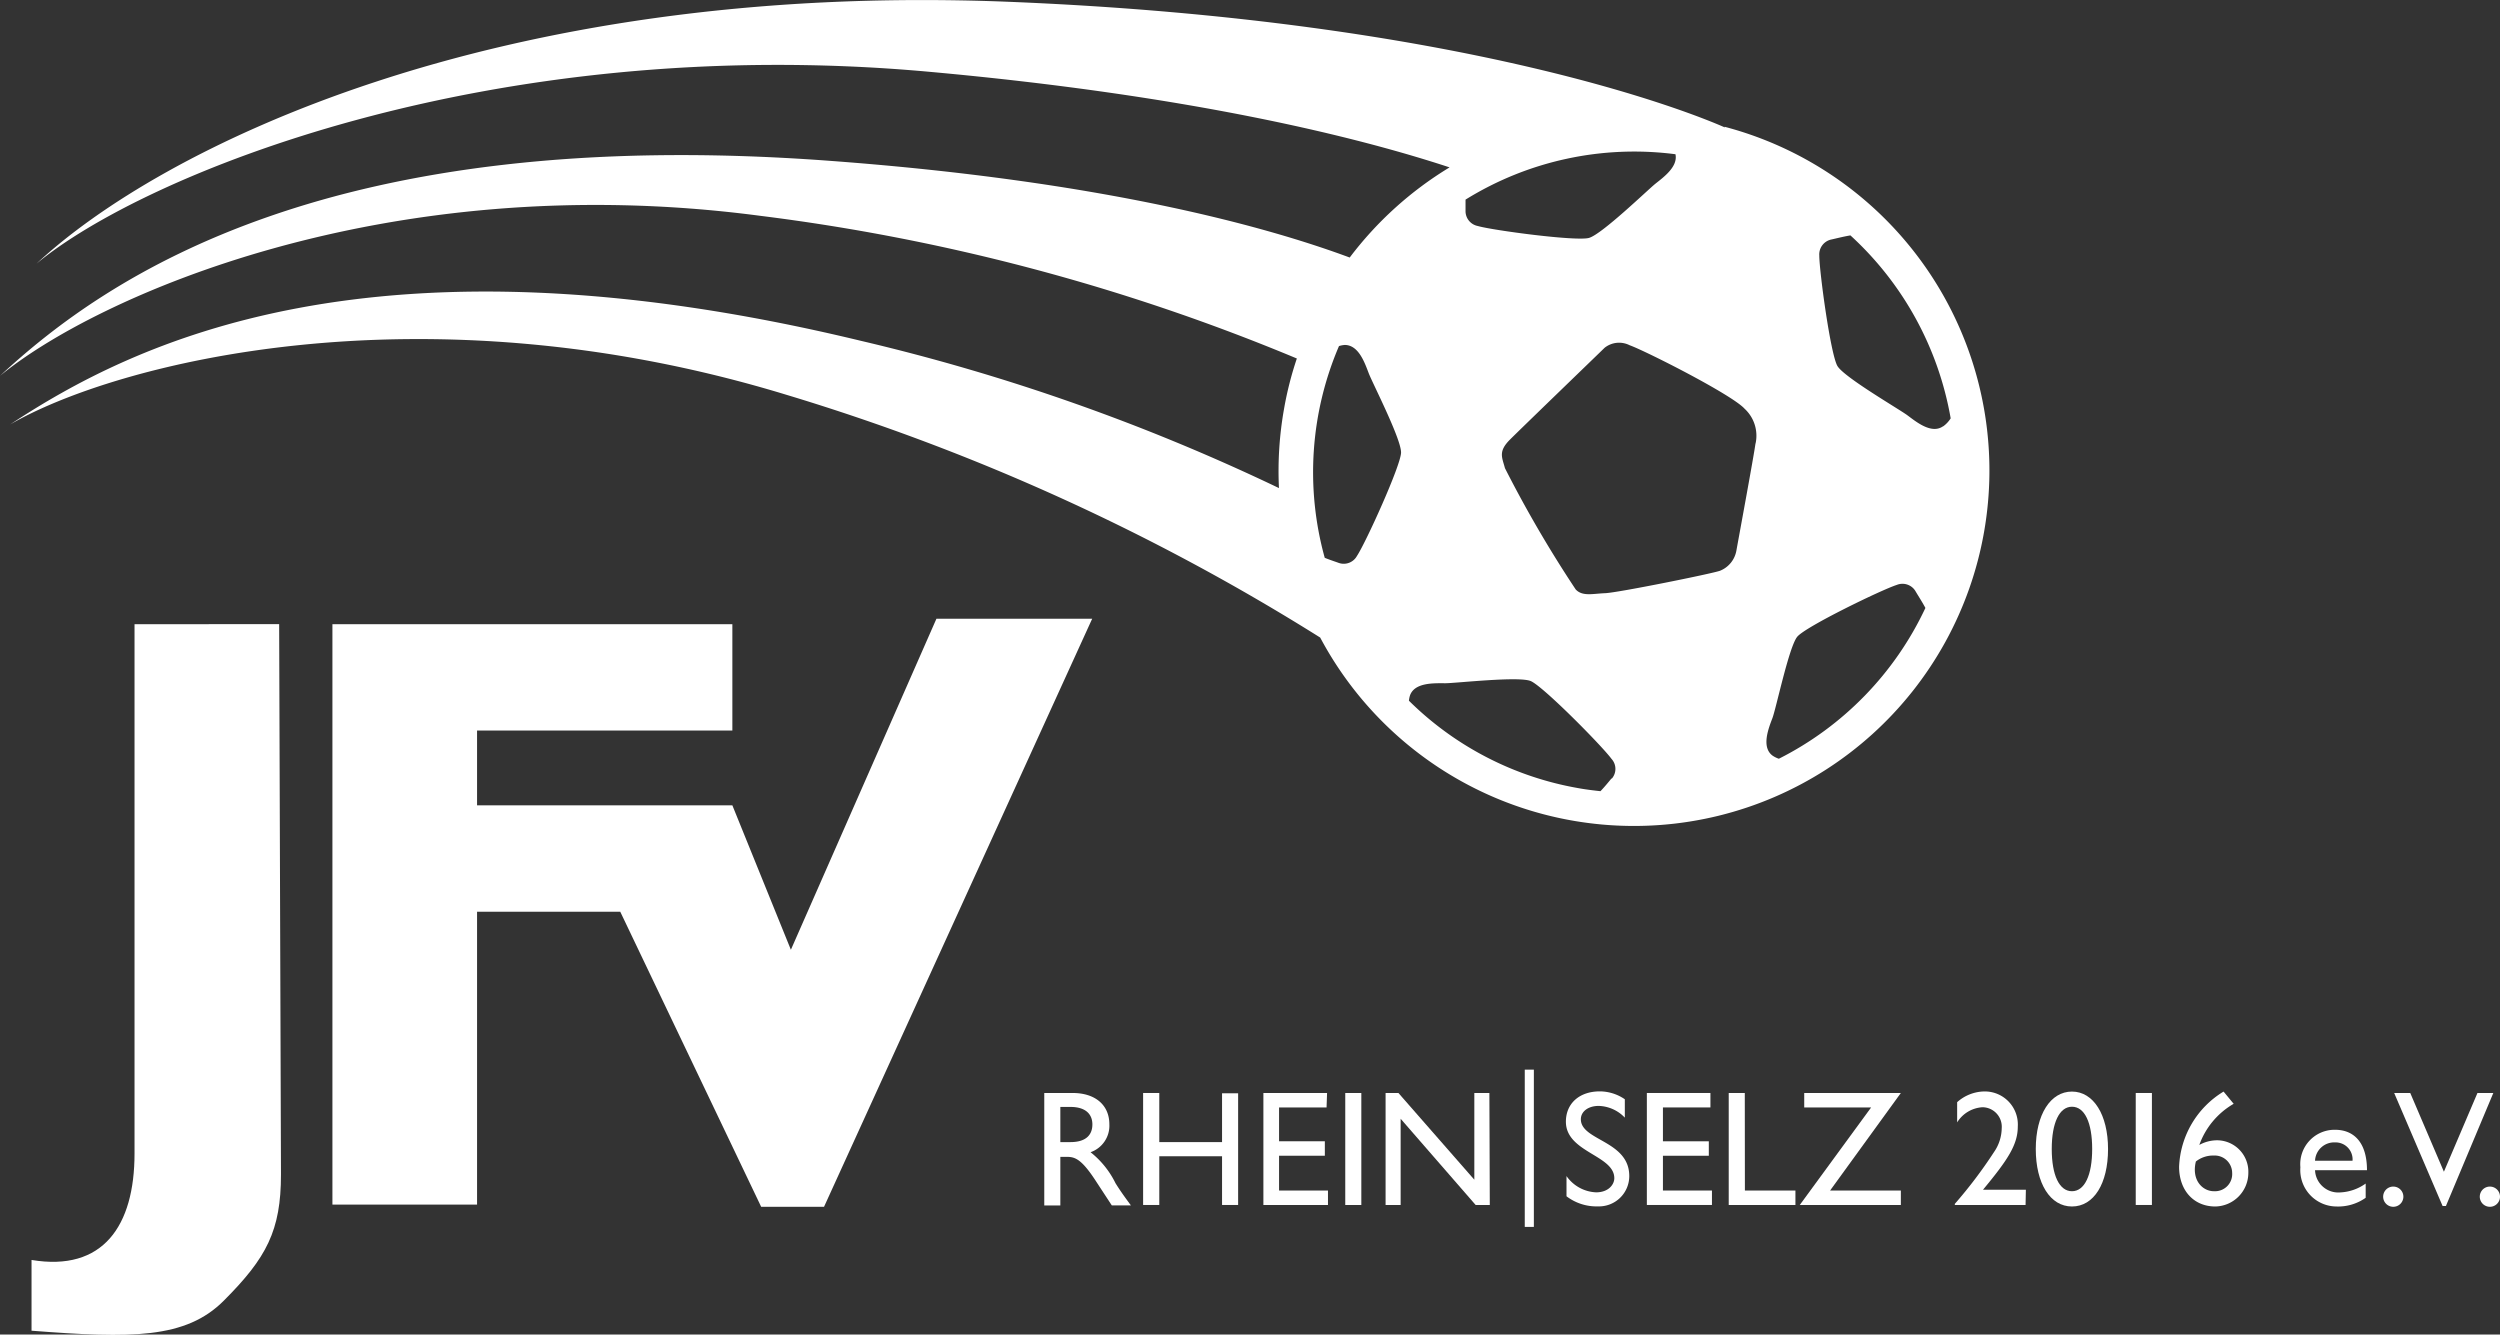
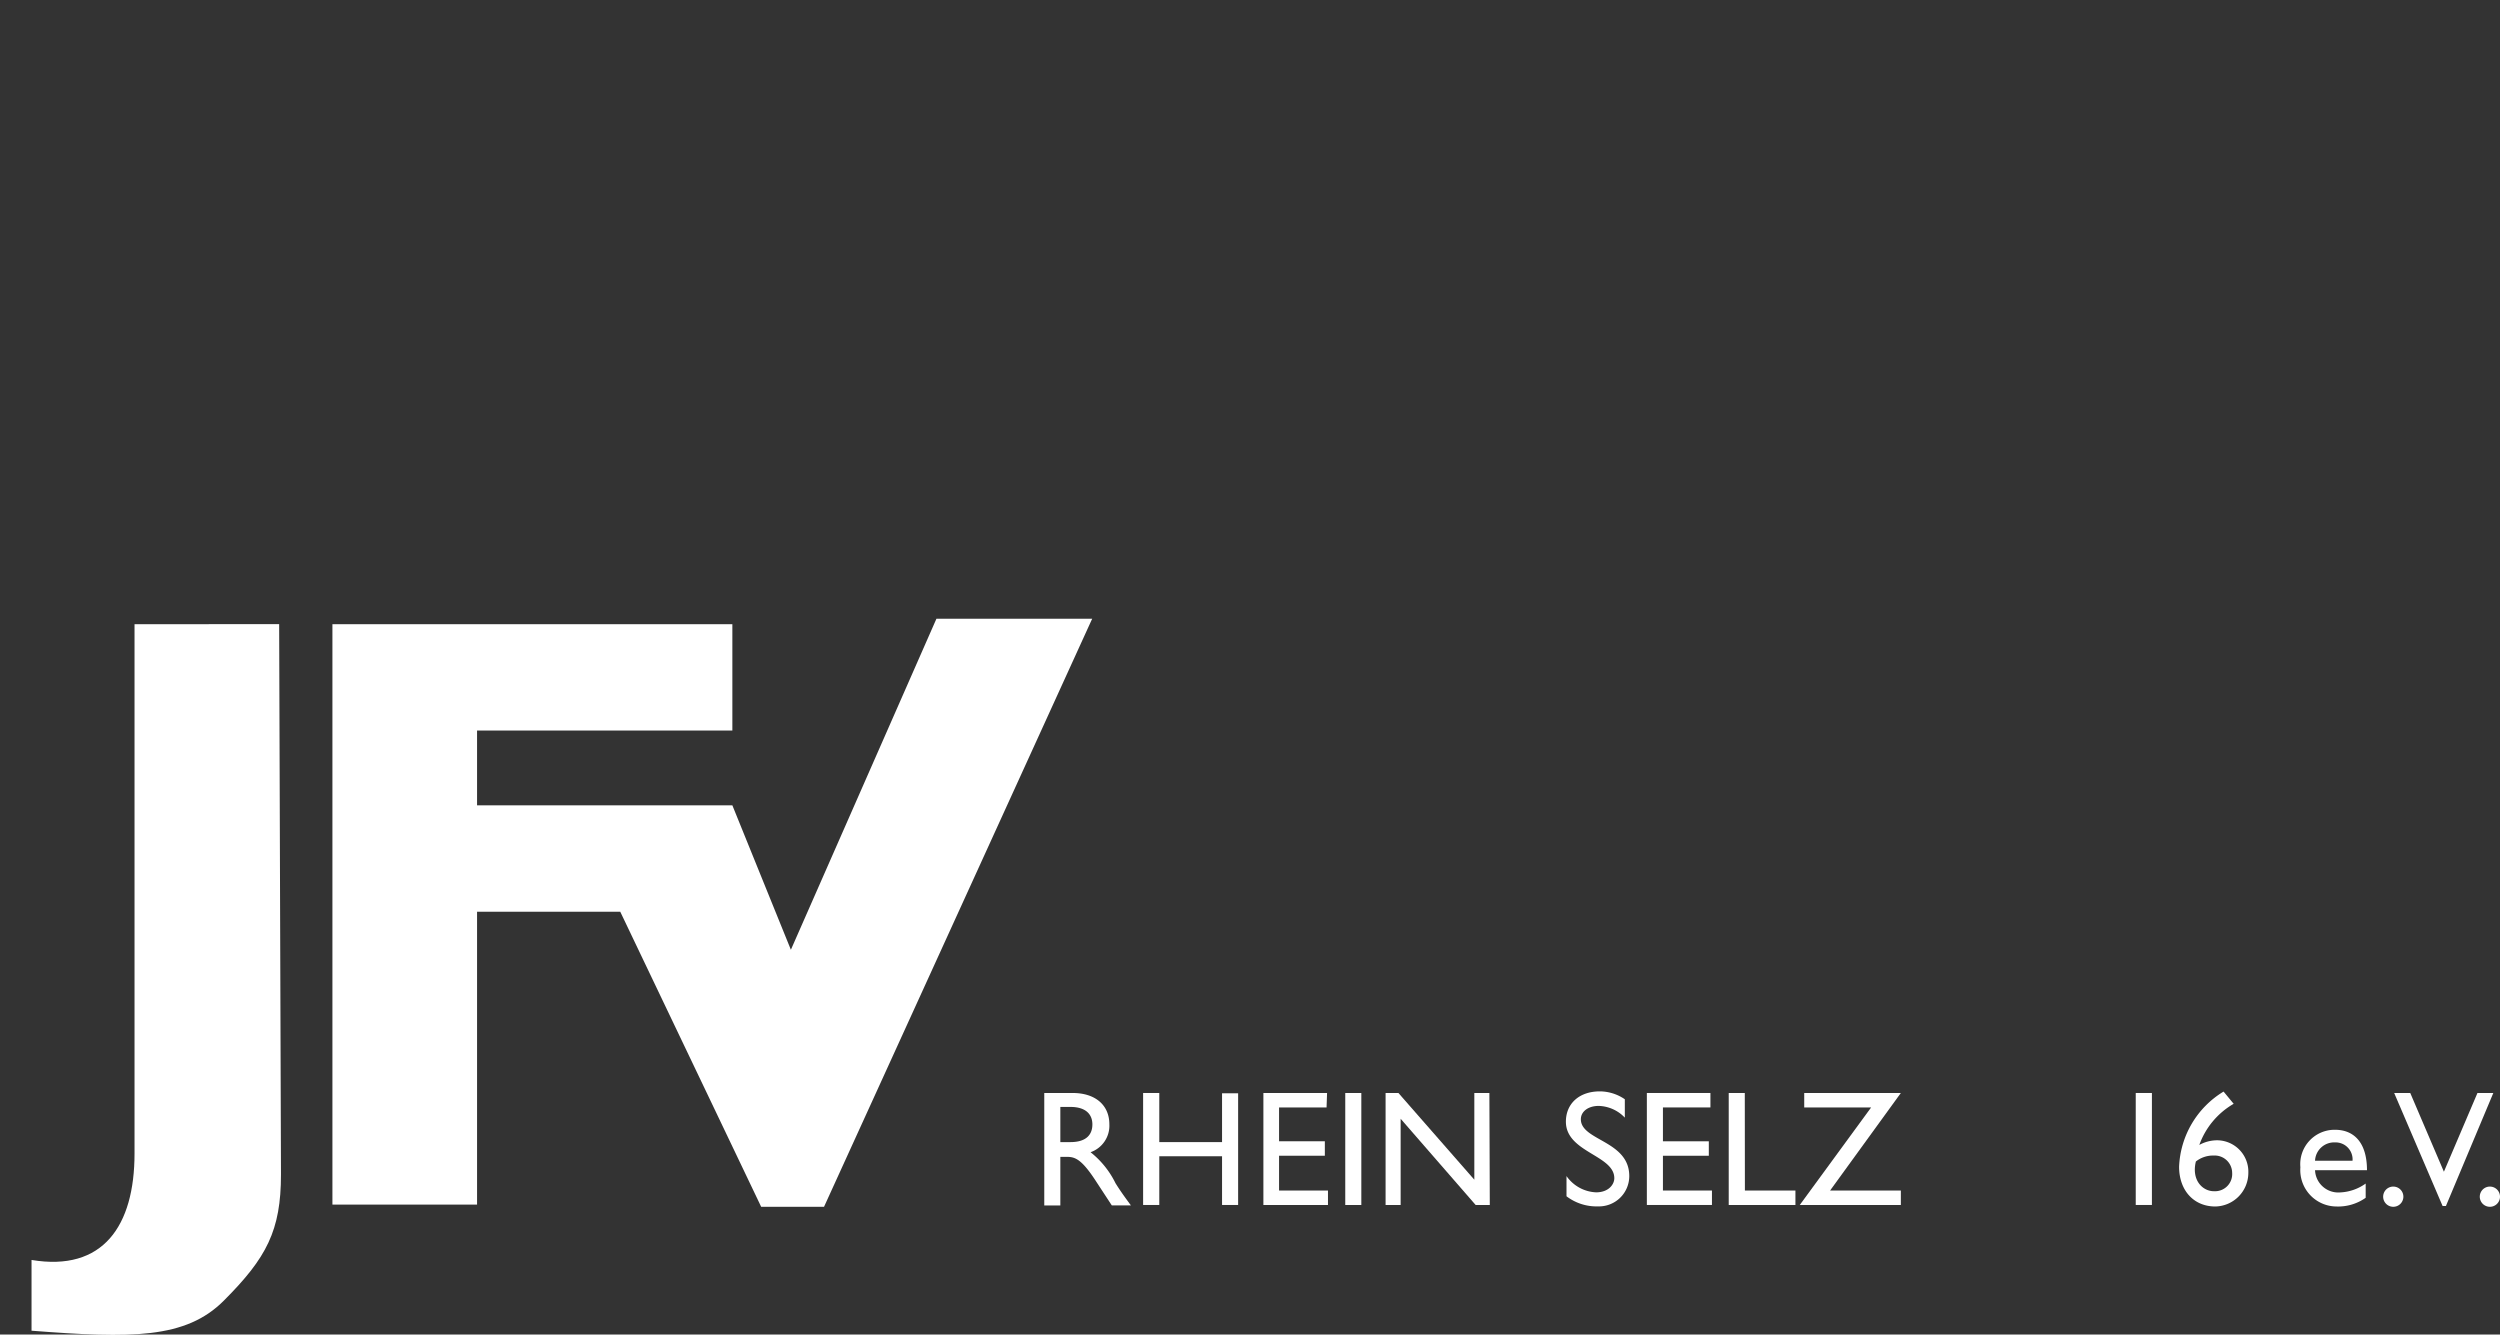
<svg xmlns="http://www.w3.org/2000/svg" id="Ebene_1" data-name="Ebene 1" viewBox="0 0 247.35 132.04">
  <rect x="0" y="0" width="247.35" height="132.04" fill="#333333" stroke="none" />
  <defs>
    <style>.cls-1{fill:#fff;}</style>
  </defs>
  <title>Logo_weiss</title>
  <path class="cls-1" d="M106.12,108.14c2.24,0,3.64,1.19,3.64,3.1A2.78,2.78,0,0,1,107.9,114a8.91,8.91,0,0,1,2.47,3.07c.48.76.75,1.14,1.52,2.19H110L108.52,117c-1.46-2.28-2.13-2.54-2.94-2.54h-.67v4.81h-1.59V108.14ZM104.91,113h1c1.7,0,2.19-.87,2.17-1.8s-.63-1.68-2.17-1.68h-1Z" />
  <path class="cls-1" d="M122.5,119.22h-1.59V114.4H114.7v4.82h-1.6V108.14h1.6V113h6.21v-4.83h1.59Z" />
  <path class="cls-1" d="M131.25,109.57h-4.7v3.35h4.53v1.43h-4.53v3.44h4.84v1.43H125V108.14h6.3Z" />
  <path class="cls-1" d="M134.69,119.22H133.1V108.14h1.59Z" />
  <path class="cls-1" d="M147.4,119.22H146l-7.42-8.53v8.53h-1.49V108.14h1.27l7.51,8.58v-8.58h1.49Z" />
  <path class="cls-1" d="M160.76,110.58a3.7,3.7,0,0,0-2.6-1.16c-1,0-1.75.54-1.75,1.32,0,2.13,4.79,2.1,4.79,5.62a3,3,0,0,1-3.1,3,4.89,4.89,0,0,1-3.11-1v-2a3.76,3.76,0,0,0,2.93,1.61c1.23,0,1.8-.78,1.8-1.4,0-2.29-4.79-2.55-4.79-5.59,0-1.8,1.33-3,3.36-3a4.42,4.42,0,0,1,2.47.78Z" />
  <path class="cls-1" d="M169.23,109.57h-4.7v3.35h4.54v1.43h-4.54v3.44h4.85v1.43h-6.44V108.14h6.29Z" />
  <path class="cls-1" d="M172.64,117.79h5v1.43h-6.6V108.14h1.59Z" />
  <path class="cls-1" d="M178.51,109.57v-1.43h9.56l-7,9.65h7v1.43h-10l7.06-9.65Z" />
-   <path class="cls-1" d="M200.41,119.22h-7v-.11a45.25,45.25,0,0,0,3.86-5.1,4.24,4.24,0,0,0,.78-2.38,1.93,1.93,0,0,0-1.9-2.08,3.17,3.17,0,0,0-2.51,1.5v-2a4.12,4.12,0,0,1,2.62-1.06,3.27,3.27,0,0,1,3.38,3.47c0,1.8-1,3.31-3.44,6.25h4.24Z" />
-   <path class="cls-1" d="M205,119.37c-2.15,0-3.58-2.27-3.58-5.69S202.88,108,205,108s3.57,2.28,3.57,5.69S207.17,119.37,205,119.37Zm0-9.87c-1.24,0-2,1.58-2,4.18s.75,4.18,2,4.18,2-1.58,2-4.18S206.26,109.5,205,109.5Z" />
  <path class="cls-1" d="M212.91,119.22h-1.6V108.14h1.6Z" />
  <path class="cls-1" d="M221,109.21a7.7,7.7,0,0,0-3.4,4.07,3.67,3.67,0,0,1,1.74-.46,3.11,3.11,0,0,1,3.11,3.23,3.33,3.33,0,0,1-3.27,3.32c-2.13,0-3.58-1.59-3.58-3.93A9.12,9.12,0,0,1,220,108Zm-1.92,8.65a1.7,1.7,0,0,0,1.77-1.82,1.73,1.73,0,0,0-1.83-1.71,2.72,2.72,0,0,0-1.76.59C216.81,116.74,217.9,117.86,219.05,117.86Z" />
  <path class="cls-1" d="M234.06,118.51a4.73,4.73,0,0,1-2.91.86,3.6,3.6,0,0,1-3.55-3.88,3.4,3.4,0,0,1,3.42-3.71c1.93,0,3.17,1.32,3.17,4h-5.14a2.3,2.3,0,0,0,2.45,2.2,4.7,4.7,0,0,0,2.56-.88Zm-1.3-3.67a1.68,1.68,0,0,0-1.71-1.81,1.9,1.9,0,0,0-2,1.81Z" />
  <path class="cls-1" d="M237.79,118.4a1,1,0,1,1-1-1A1,1,0,0,1,237.79,118.4Z" />
  <path class="cls-1" d="M242,119.32h-.33l-4.79-11.18h1.59l3.33,7.79,3.32-7.79h1.57Z" />
  <path class="cls-1" d="M247.35,118.4a1,1,0,1,1-1-1A1,1,0,0,1,247.35,118.4Z" />
  <path class="cls-1" d="M13.31,61.76v52.37c0,7.16-3.11,11.71-10.19,10.53v7c9.85.76,15.26.83,19.05-3,4.2-4.21,5.63-6.9,5.63-12.46l-.18-54.45Z" />
  <polygon class="cls-1" points="92.65 61.22 78.25 93.97 72.46 79.68 47.2 79.68 47.2 72.28 72.46 72.28 72.46 61.76 32.89 61.76 32.89 119.18 47.2 119.18 47.2 90.21 61.37 90.21 75.31 119.4 81.53 119.4 108.06 61.22 92.65 61.22" />
-   <rect class="cls-1" x="150.86" y="105.83" width="0.9" height="15.56" />
-   <path class="cls-1" d="M170.66,12.61C167.91,11.39,145.27,2,99.61.17c-50.89-2-83.86,14.57-96,25.92,10.46-8.71,44.7-22.92,88.19-19,26.28,2.37,42.72,6.54,51.62,9.47a35.32,35.32,0,0,0-9.88,8.92c-7.88-2.93-24.09-7.56-51.61-9.58C32.83,12.28,10.75,27.18,0,37.19c9.26-7.65,37.94-20.73,75.12-15.85a203.23,203.23,0,0,1,53.19,14.13,33.62,33.62,0,0,0-1.27,5,35.1,35.1,0,0,0-.5,7.82A203.49,203.49,0,0,0,85.13,33.71C36.84,22.05,13.13,34,1,42c10.29-6,40.63-14,76.87-2.92a217.18,217.18,0,0,1,52.75,24,35.17,35.17,0,1,0,40-50.54ZM145,19.75a31.67,31.67,0,0,1,20.77-4.49c.27,1.25-1.23,2.31-2,2.93s-5.29,5-6.56,5.35-9.52-.75-11-1.18A1.5,1.5,0,0,1,145,20.85C145,20.56,145,20.17,145,19.75ZM134.26,55a1.49,1.49,0,0,1-1.79.7c-.35-.13-.86-.29-1.4-.51a31.69,31.69,0,0,1,1.41-20.95,2.48,2.48,0,0,1,.57-.11c1.4,0,2,1.84,2.38,2.82s3.23,6.53,3.19,7.84S135.12,53.71,134.26,55Zm25.2,22c-.27.32-.65.8-1.11,1.28-.74-.08-1.49-.17-2.24-.31a31.54,31.54,0,0,1-16.71-8.64,2.43,2.43,0,0,1,.1-.51c.45-1.32,2.42-1.22,3.48-1.22s7.25-.71,8.46-.22,7.07,6.43,8,7.7A1.47,1.47,0,0,1,159.46,77.05Zm14.23-33.14c-.12,1-1.71,9.6-1.89,10.61a2.64,2.64,0,0,1-1.62,2c-.75.28-10.1,2.17-11.36,2.22s-2.25.34-2.92-.37a119.35,119.35,0,0,1-7-12c-.29-1.09-.68-1.65.5-2.83s8.51-8.25,9.36-9.08a2.3,2.3,0,0,1,2.48-.25c1.5.53,10.08,4.86,11.37,6.28A3.63,3.63,0,0,1,173.69,43.91ZM176,75.07a2.55,2.55,0,0,1-.64-.32c-1.11-.85-.38-2.69,0-3.69S177,64,177.82,63s8.35-4.65,9.85-5.13a1.5,1.5,0,0,1,1.83.59c.24.42.63,1,1,1.69A31.83,31.83,0,0,1,176,75.07Zm16.24-32.89c-1.15.8-2.67-.46-3.52-1.09s-6.24-3.75-6.92-4.87S180,26.84,180,25.27a1.51,1.51,0,0,1,1.13-1.56c.48-.1,1.18-.29,1.95-.42A31.94,31.94,0,0,1,193,41.39,2.79,2.79,0,0,1,192.26,42.18Z" />
</svg>